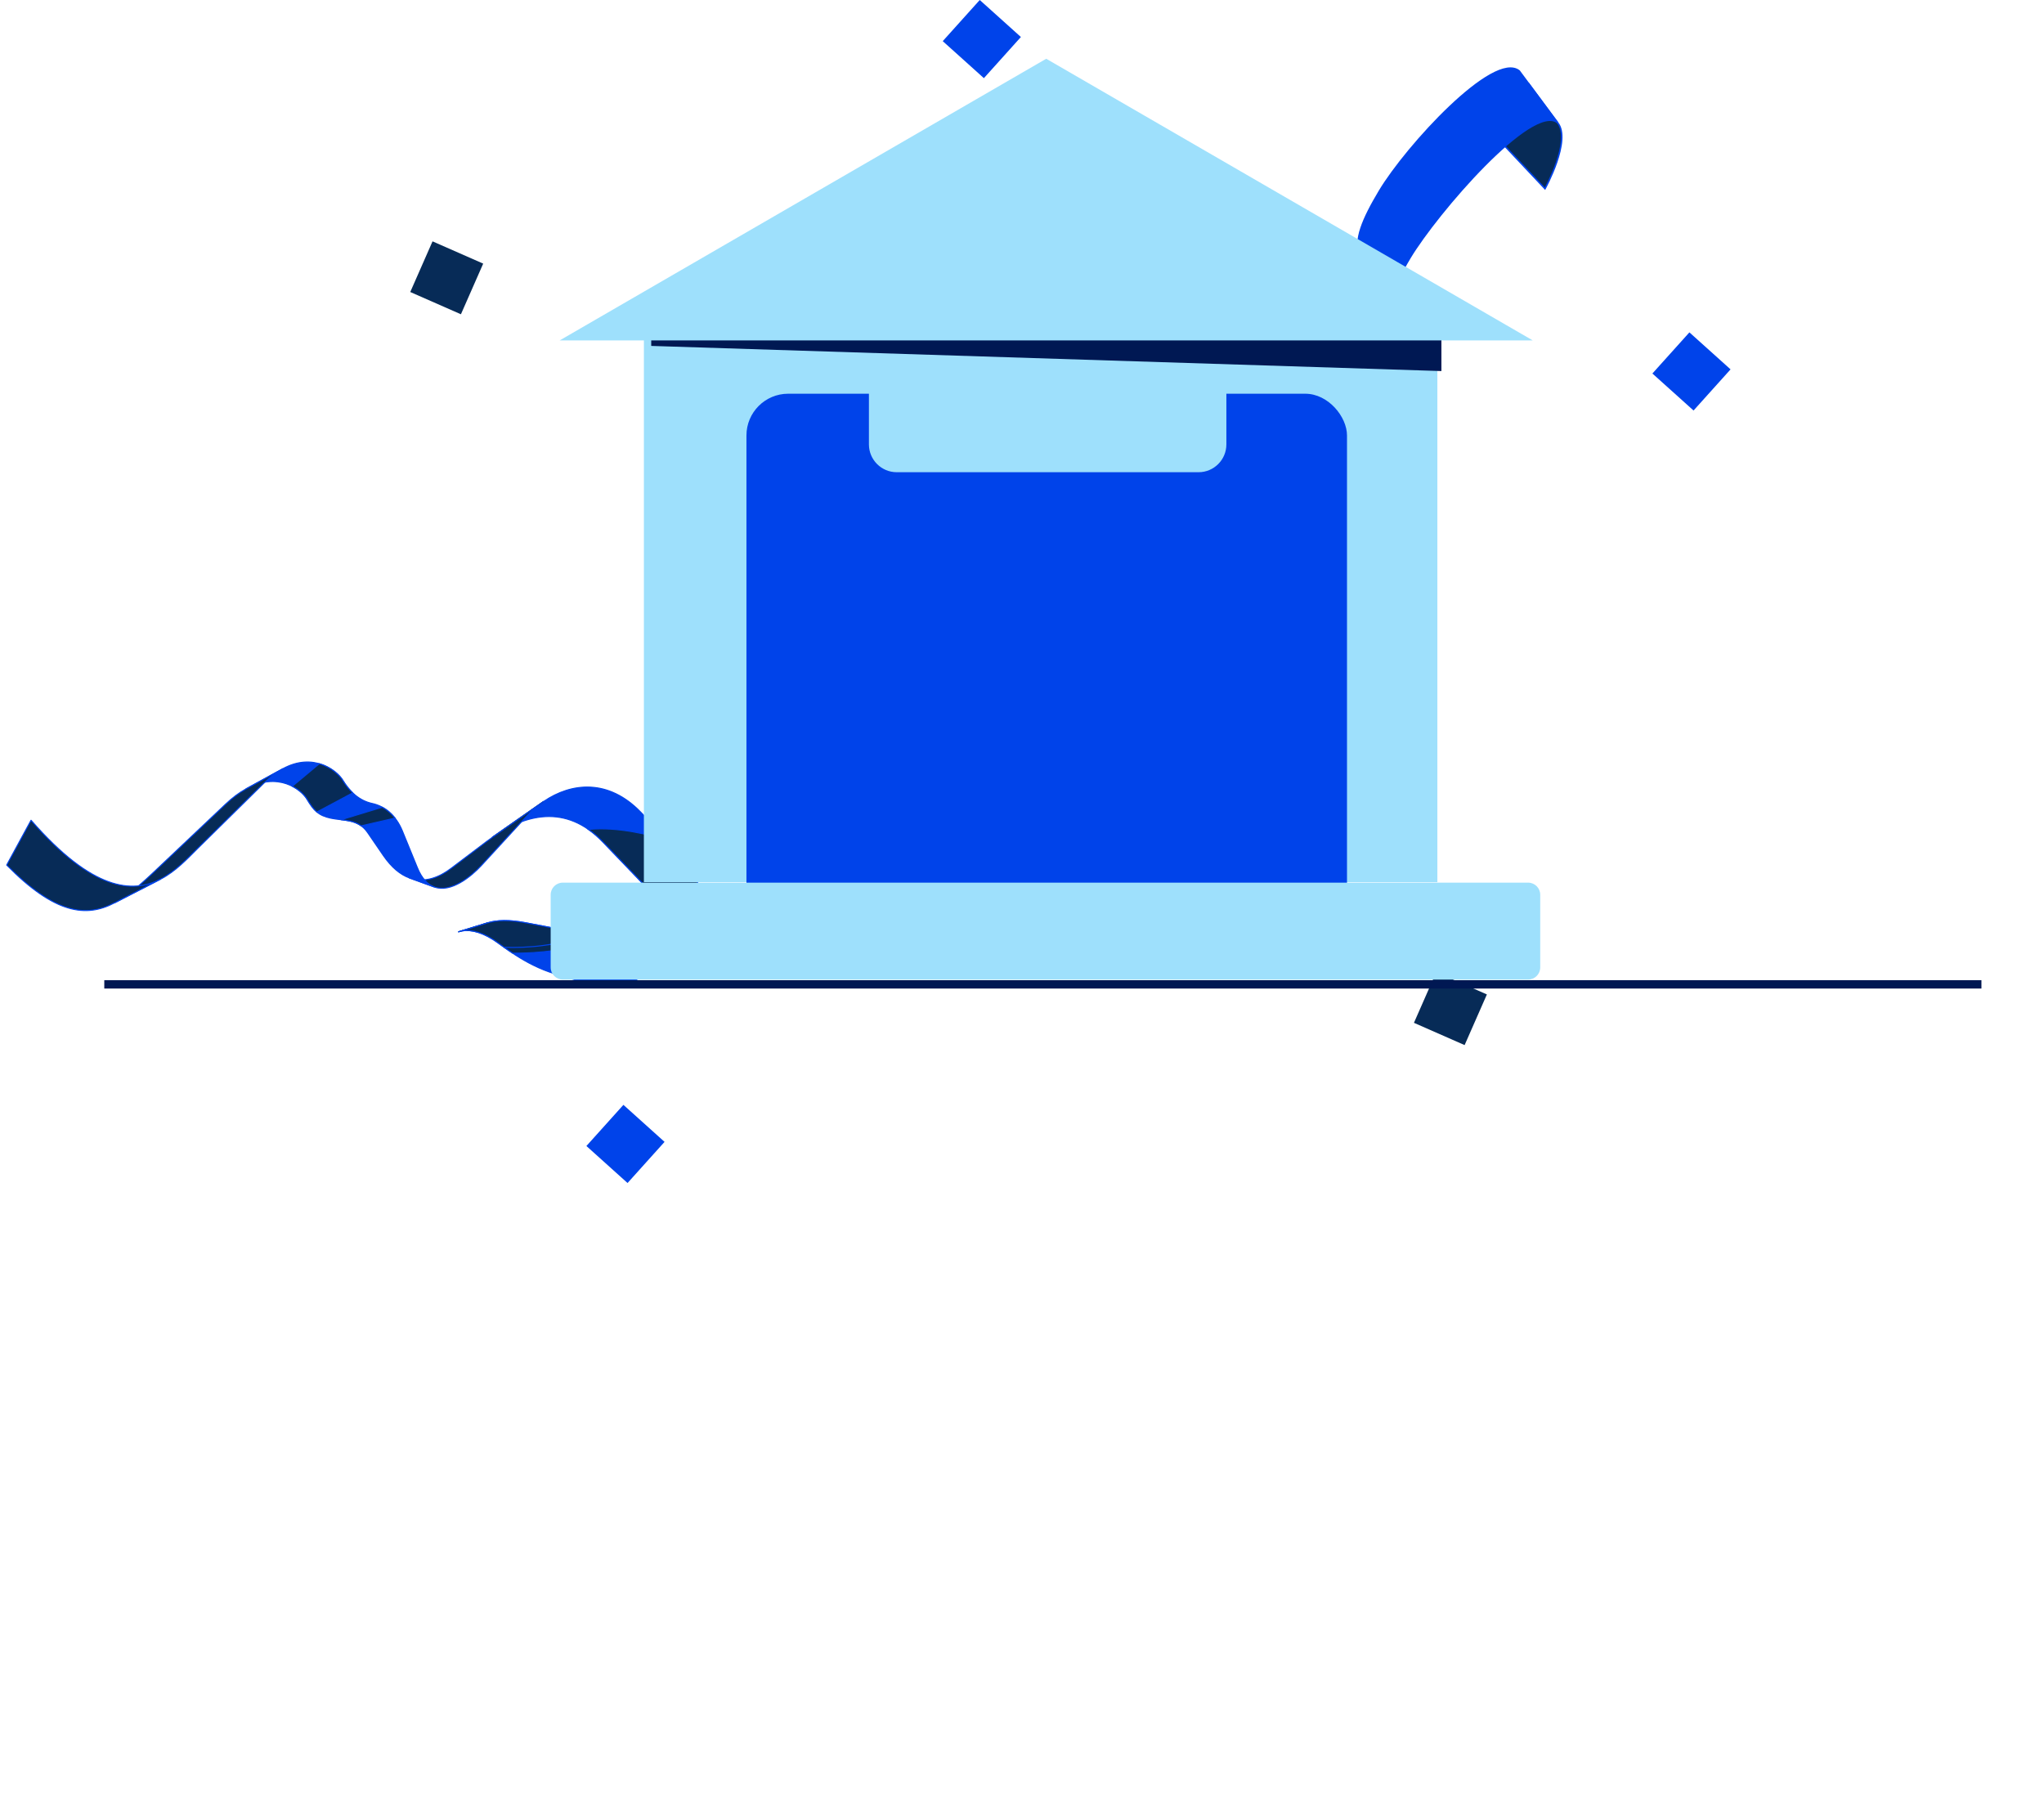
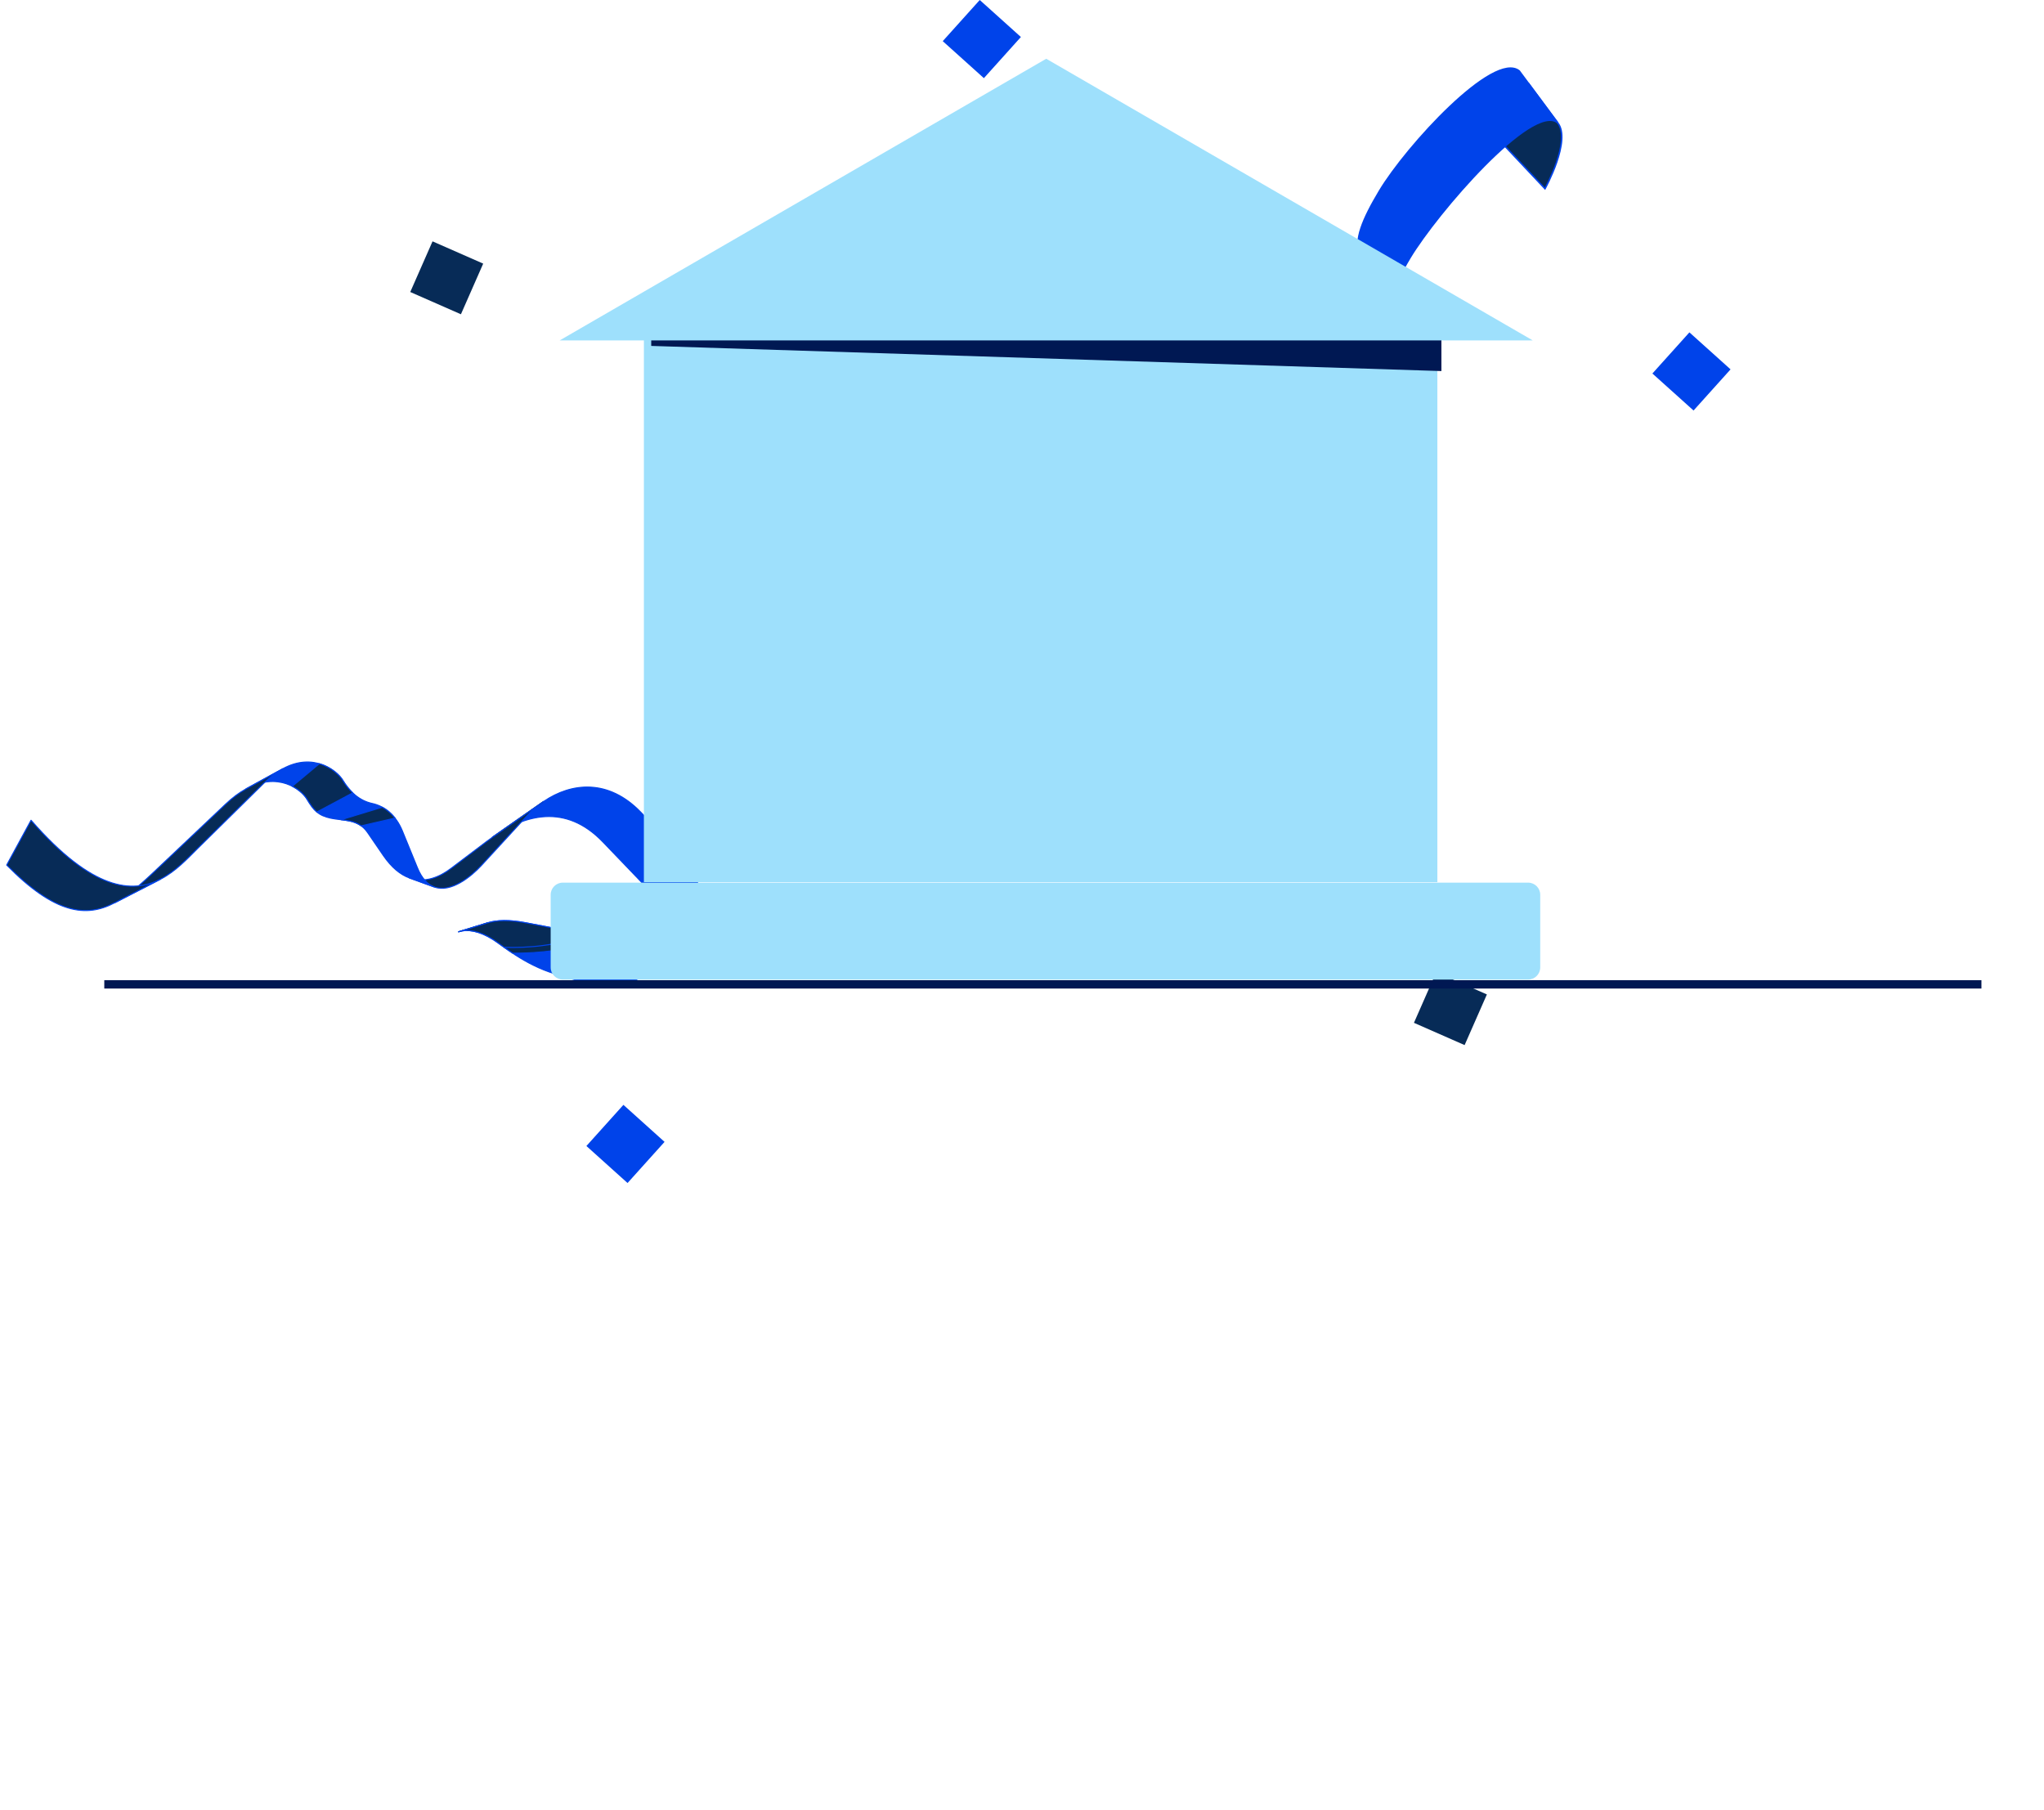
<svg xmlns="http://www.w3.org/2000/svg" width="490" height="434" viewBox="0 0 490 434" fill="none">
  <path d="M373.4 29.419C376.794 33.613 370.375 45.237 370.375 45.237L359.057 33.215L366.502 20.125L373.398 29.423L373.4 29.419Z" fill="#072B57" stroke="#0043EA" stroke-width="0.371" stroke-miterlimit="10" />
  <path d="M364.201 17.015C358.132 12.113 337.127 35.061 330.719 45.756C326.667 52.517 324.484 57.685 326.069 61.134C327.639 64.544 334.983 80.532 333.509 77.312C332.072 74.186 334.026 68.451 337.996 61.824C344.404 51.129 367.337 24.512 373.404 29.418L364.205 17.017L364.201 17.015Z" fill="#0043EA" stroke="#0043EA" stroke-width="0.371" stroke-linecap="round" stroke-linejoin="round" />
  <path d="M414.859 88.556L404.995 79.684L396.123 89.548L405.987 98.42L414.859 88.556Z" fill="#0043EA" />
  <path d="M159.312 273.761L149.448 264.888L140.576 274.752L150.44 283.625L159.312 273.761Z" fill="#0043EA" />
  <path d="M244.737 8.872L234.872 0L226 9.864L235.864 18.737L244.737 8.872Z" fill="#0043EA" />
  <path d="M356.445 238.413L344.299 233.074L338.96 245.219L351.106 250.558L356.445 238.413Z" fill="#072B57" />
  <path d="M115.835 63.202L103.69 57.863L98.35 70.008L110.496 75.347L115.835 63.202Z" fill="#072B57" />
  <path d="M118.182 200.642C125.726 195.429 135.529 192.47 144.546 201.865L153.336 211.025C159.548 217.496 160.547 227.348 155.581 232.638L165.444 222.163C169.659 217.686 168.361 210.095 162.44 203.924L153.649 194.764C145.835 186.622 136.915 187.655 130.335 192.148C128.817 193.185 118.182 200.642 118.182 200.642Z" fill="#0043EA" stroke="#0043EA" stroke-width="0.249" stroke-linecap="round" stroke-linejoin="round" />
-   <path d="M155.579 232.635L165.442 222.159C169.657 217.683 168.358 210.092 162.438 203.921L160.053 201.435C155.934 200.164 148.025 198.152 141.067 198.854C142.233 199.67 143.395 200.665 144.541 201.861L153.332 211.021C159.543 217.493 160.542 227.344 155.576 232.635L155.579 232.635Z" fill="#072B57" stroke="#0043EA" stroke-width="0.249" stroke-miterlimit="10" />
  <path d="M130.131 192.287L118 200.767" stroke="#072B57" stroke-width="0.249" stroke-linecap="round" stroke-linejoin="round" />
  <path d="M98.108 210.465C101.826 211.815 105.398 210.261 108.095 208.221L116.704 201.711C117.185 201.347 117.678 200.989 118.181 200.642L130.334 192.148C128.817 193.185 127.423 194.407 126.197 195.742L115.456 207.436C112.906 210.213 108.071 214.099 104.13 212.657L98.107 210.467L98.108 210.465Z" fill="#072B57" stroke="#0043EA" stroke-width="0.249" stroke-linecap="round" stroke-linejoin="round" />
  <path d="M58.972 189.136C66.687 184.913 72.187 189.249 73.582 191.568C75.256 194.352 76.321 195.523 79.332 196.166C82.343 196.813 85.833 196.26 88.113 199.584L91.873 205.075C93.913 208.054 96.033 209.711 98.106 210.464L104.129 212.654C102.564 212.084 101.14 210.671 100.055 208.015L96.454 199.202C94.931 195.47 92.232 193.276 89.221 192.632C86.21 191.986 83.852 189.871 82.177 187.086C80.779 184.764 75.15 180.28 67.788 184.31L58.972 189.138L58.972 189.136Z" fill="#0043EA" stroke="#0043EA" stroke-width="0.249" stroke-linecap="round" stroke-linejoin="round" />
  <path d="M86.587 197.998L94.693 196.136C93.804 195.01 92.766 194.143 91.636 193.532L81.79 196.524C83.466 196.719 85.148 196.957 86.587 198L86.587 197.998Z" fill="#072B57" stroke="#0043EA" stroke-width="0.249" stroke-linecap="round" stroke-linejoin="round" />
  <path d="M116.869 221.257L109.982 223.377" stroke="#072B57" stroke-width="0.249" stroke-linecap="round" stroke-linejoin="round" />
  <path d="M116.875 221.256C119.104 220.571 122.094 220.488 125.965 221.226L147.276 225.275C156.446 227.017 162.389 225.405 165.441 222.164C165.441 222.164 160.544 227.35 155.578 232.64C152.38 236.044 146.715 237.559 138.374 235.067L133.09 233.488C125.701 231.279 120.429 226.634 118.178 225.229C114.881 223.171 112.155 222.72 109.995 223.378C109.995 223.378 108.517 223.827 116.874 221.261L116.875 221.256Z" fill="#0043EA" stroke="#0043EA" stroke-width="0.249" stroke-linecap="round" stroke-linejoin="round" />
  <path d="M27.445 216.46C31.517 214.315 35.322 210.551 39.563 206.535L54.091 192.784C55.798 191.168 57.429 189.979 58.975 189.137L67.791 184.308C66.325 185.111 64.791 186.25 63.208 187.812L47.419 203.376C45.019 205.744 42.167 208.889 38.466 210.789L27.445 216.46Z" fill="#072B57" stroke="#0043EA" stroke-width="0.249" stroke-linecap="round" stroke-linejoin="round" />
  <path d="M1.602 207.393C13.134 219.119 20.661 220.037 27.445 216.462L38.465 210.792C31.736 214.247 22.2 213.586 7.442 196.655L1.602 207.395L1.602 207.393Z" fill="#072B57" stroke="#0043EA" stroke-width="0.249" stroke-linecap="round" stroke-linejoin="round" />
  <path d="M122.911 228.531C128.472 228.555 137.454 227.988 143.439 224.545L125.965 221.226C122.093 220.491 119.104 220.571 116.875 221.256C108.518 223.822 109.996 223.373 109.996 223.373C112.156 222.715 114.882 223.167 118.179 225.224C119.183 225.851 120.788 227.12 122.911 228.531Z" fill="#072B57" stroke="#0043EA" stroke-width="0.249" stroke-linecap="round" stroke-linejoin="round" />
  <path d="M120.859 227.109C126.061 227.34 134.193 226.735 140.626 224.014" stroke="#0043EA" stroke-width="0.249" stroke-linecap="round" stroke-linejoin="round" />
  <path d="M84.555 190.088C83.652 189.231 82.859 188.215 82.179 187.084C81.42 185.822 79.41 183.924 76.551 183.098L70.08 188.506C71.819 189.401 73.028 190.643 73.582 191.568C74.422 192.965 75.111 193.956 75.966 194.678L84.552 190.088L84.555 190.088Z" fill="#072B57" stroke="#0043EA" stroke-width="0.249" stroke-linecap="round" stroke-linejoin="round" />
  <rect x="25" y="235" width="450" height="2" fill="#001853" />
  <path d="M344.575 81.34H154.357V211.49H344.575V81.34Z" fill="#9EE0FC" />
  <path d="M345.543 88.962L156.116 82.933V79.313H345.543V88.962Z" fill="#001853" />
  <path d="M134.167 81.617L250.807 14.086L367.443 81.617H134.167Z" fill="#9EE0FC" />
-   <rect x="178.944" y="94.394" width="143.966" height="138.032" rx="10.011" fill="#0043EA" />
  <path d="M208.303 91.105H293.995V106.54C293.995 110.226 291.007 113.214 287.32 113.214H214.977C211.291 113.214 208.303 110.226 208.303 106.54V91.105Z" fill="#9EE0FC" />
  <path d="M366.328 211.611H134.914C133.31 211.611 132.01 212.911 132.01 214.514V231.942C132.01 233.545 133.31 234.845 134.914 234.845H366.328C367.932 234.845 369.232 233.545 369.232 231.942V214.514C369.232 212.911 367.932 211.611 366.328 211.611Z" fill="#9EE0FC" />
</svg>